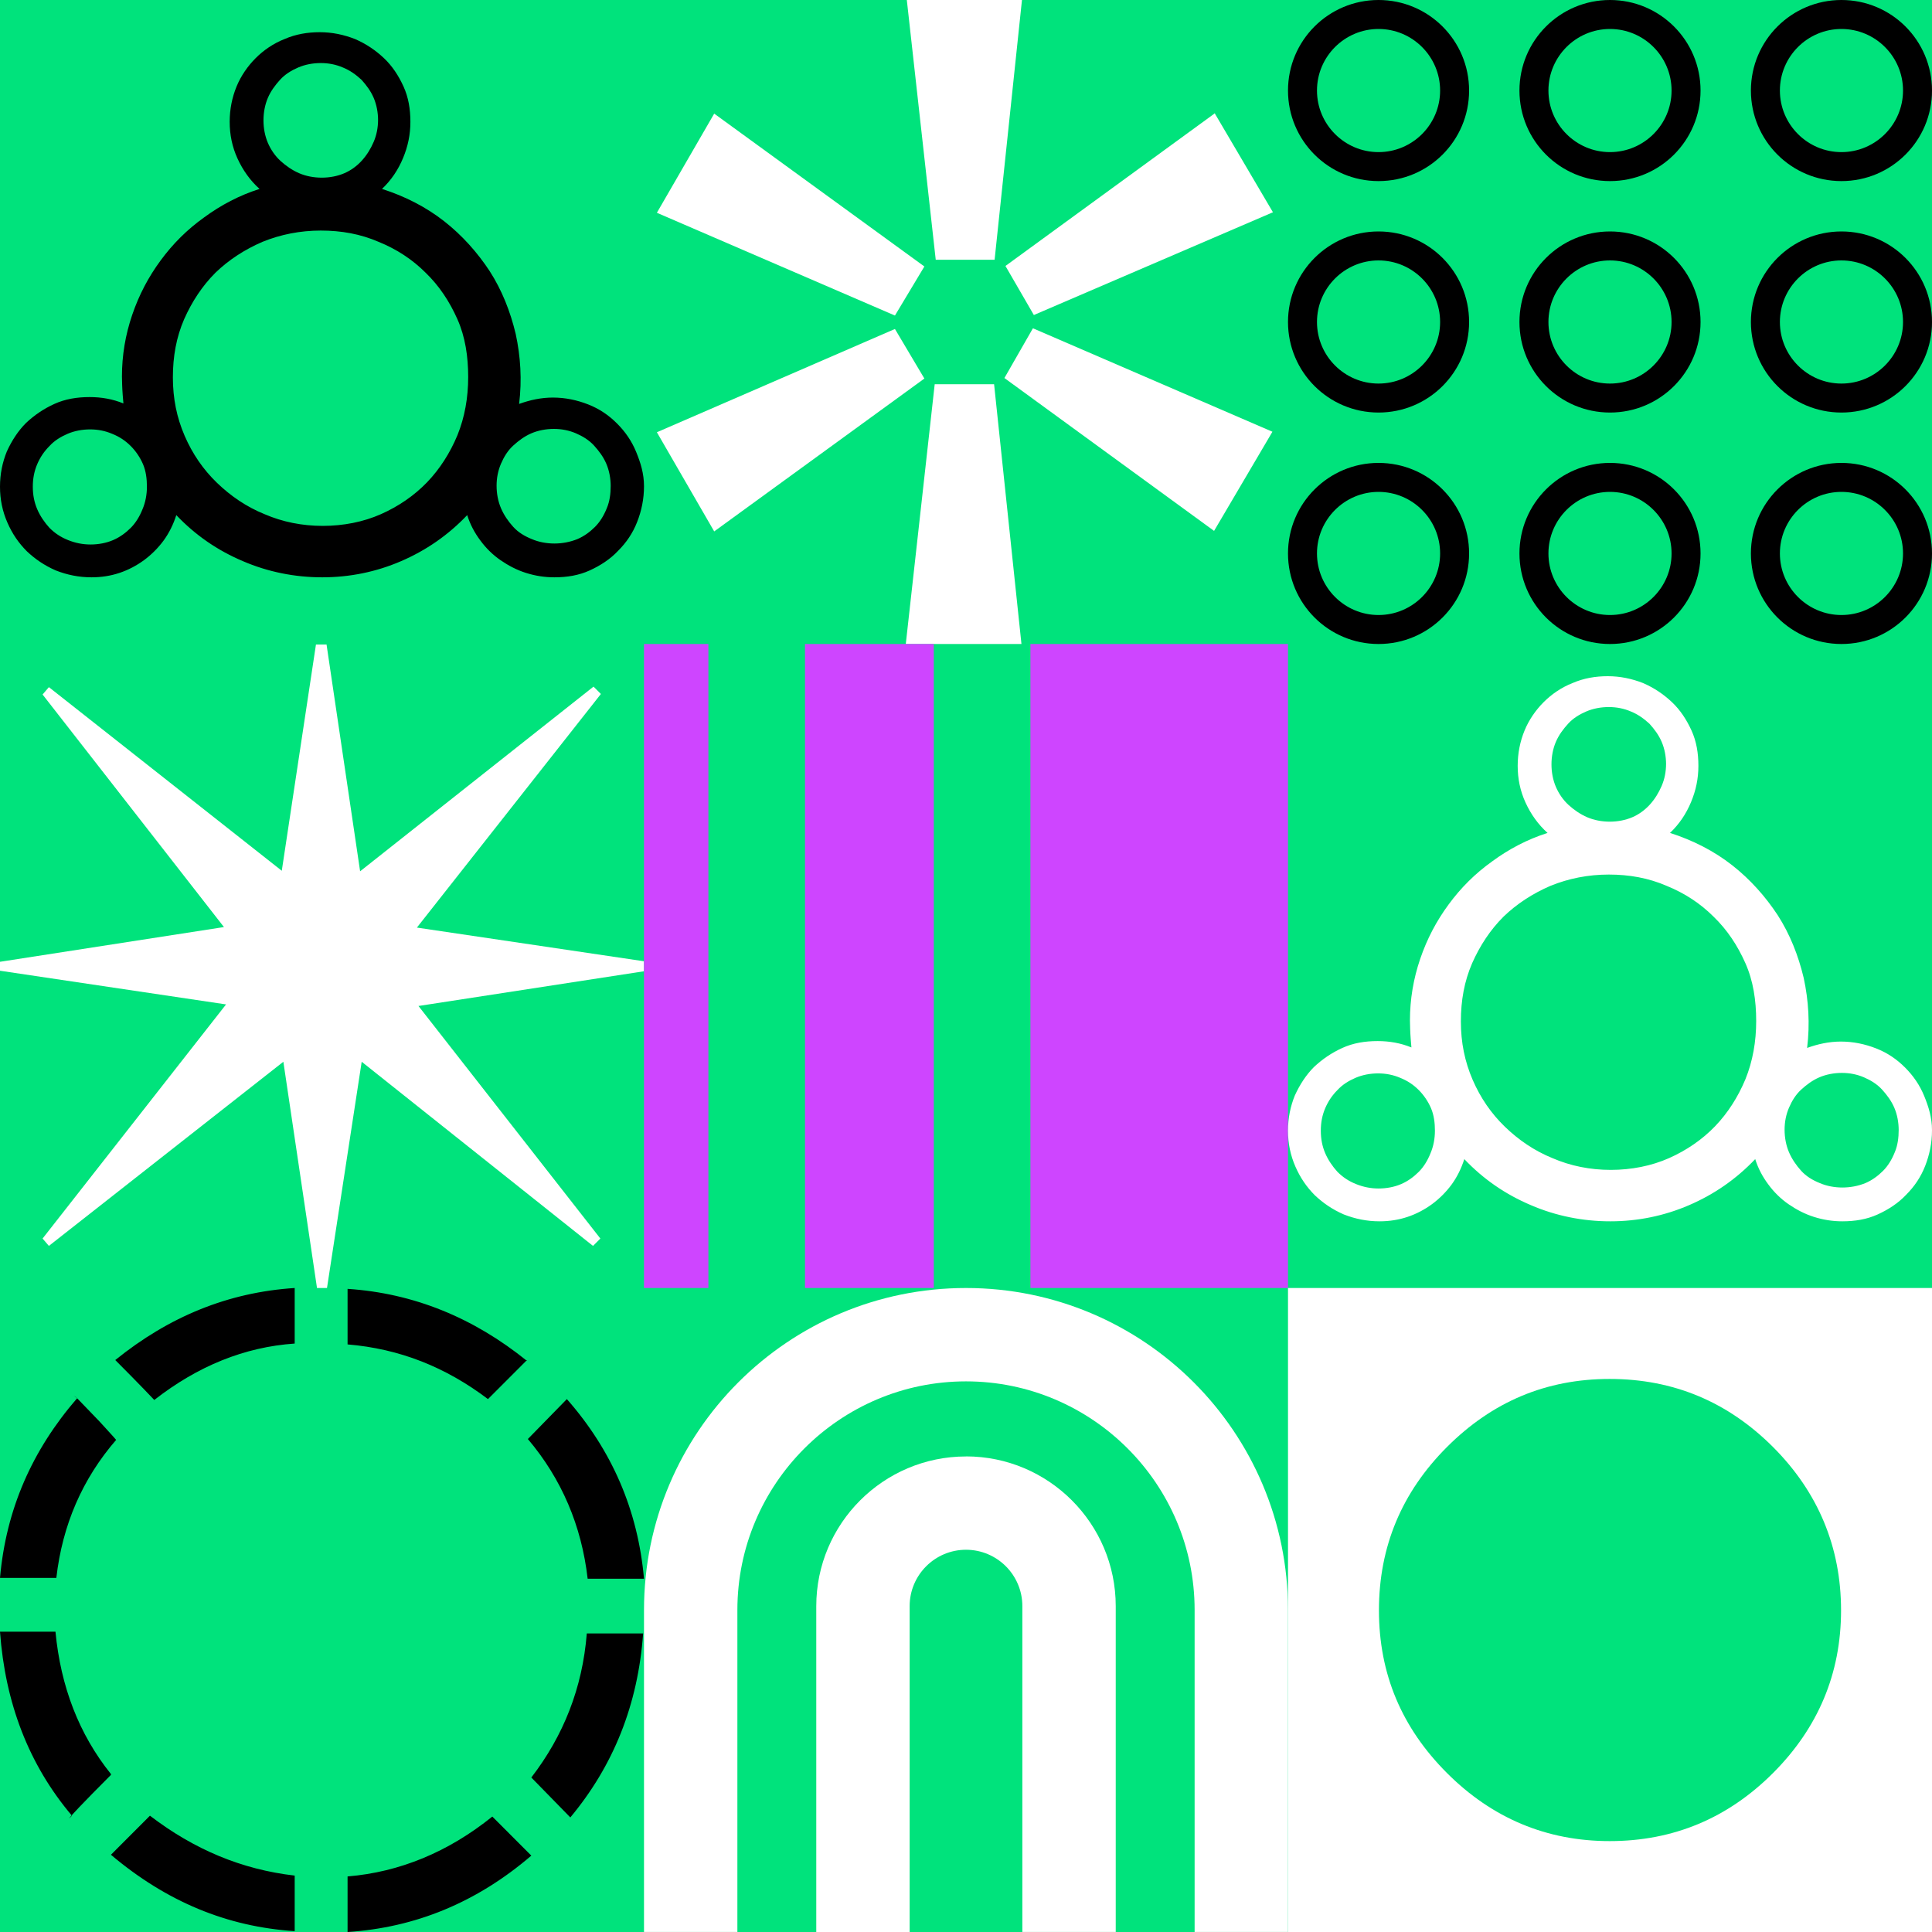
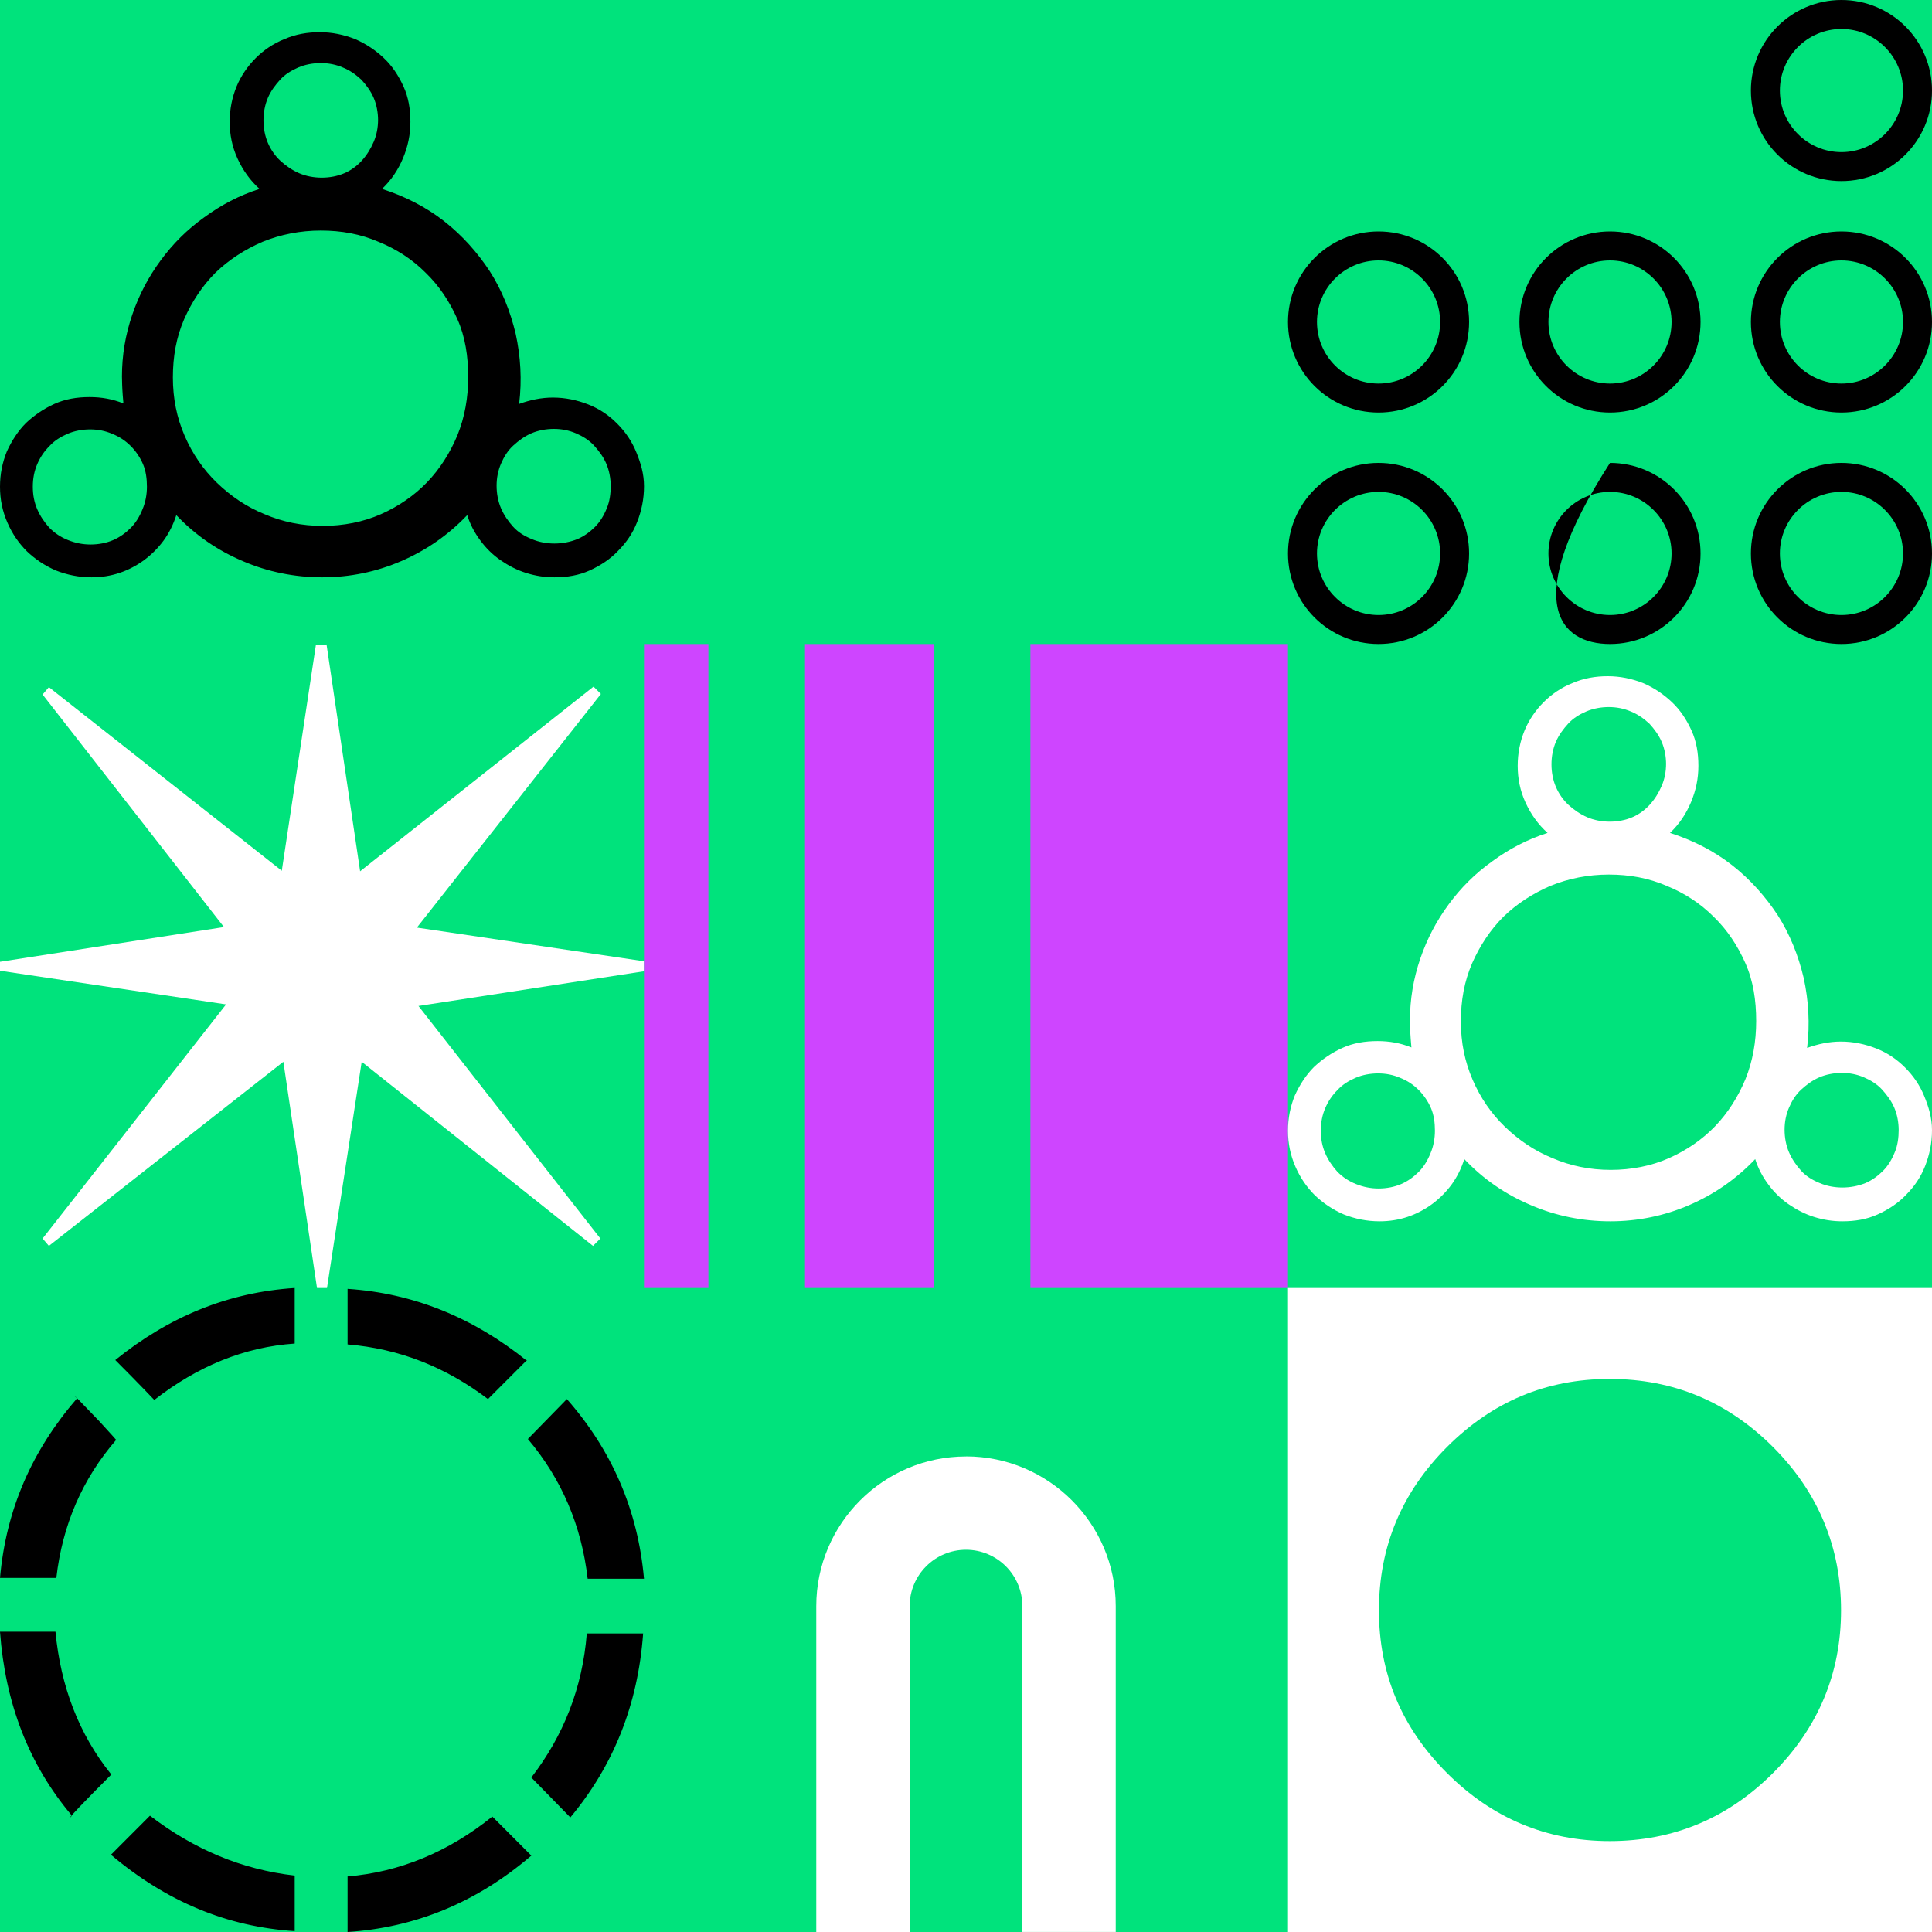
<svg xmlns="http://www.w3.org/2000/svg" width="1500" height="1500">
  <rect width="100%" height="100%" fill="#333333" stroke="none" />
  <svg width="1500" height="1500" viewBox="0 0 1500 1500" fill="none">
    <rect width="1500" height="1500" fill="#00E37C" />
  </svg>
  <svg width="1500" height="1500" viewBox="0 0 1500 1500" fill="none">
    <path d="M500 377.498C500 387.385 498.099 396.51 494.677 405.256C491.255 414.002 486.312 421.225 479.848 427.69C473.764 434.154 466.16 439.098 457.795 442.901C449.43 446.704 440.304 448.225 430.418 448.225C422.814 448.225 415.589 447.086 408.365 444.804C401.141 442.523 394.677 439.1 388.593 434.917C382.509 430.734 377.187 425.41 373.004 419.706C368.441 413.622 365.019 407.157 362.738 399.932C347.909 415.522 330.798 427.313 311.407 435.678C292.015 444.044 271.483 448.225 250.19 448.225C228.897 448.225 207.985 444.044 188.593 435.678C168.821 427.313 151.711 415.522 136.882 399.932C134.601 407.157 131.179 414.002 126.997 419.706C122.814 425.41 117.491 430.734 111.787 434.917C106.084 439.1 99.62 442.523 92.776 444.804C85.932 447.086 78.708 448.225 71.103 448.225C61.217 448.225 52.091 446.323 43.346 442.901C34.601 439.098 27.377 434.155 20.913 428.07C14.449 421.606 9.506 414.382 5.704 405.637C1.901 396.891 0 387.765 0 377.879C0 367.992 1.901 358.862 5.323 350.497C9.125 342.131 14.069 334.528 20.153 328.444C26.616 322.359 33.84 317.416 42.205 313.613C50.57 309.81 59.696 308.289 69.582 308.289C78.707 308.289 87.453 309.81 95.818 313.232C95.437 309.81 95 302.5 95 302.5C95 302.5 94.677 296.124 94.677 292.321C94.677 275.97 97.339 259.999 102.662 244.408C107.985 228.818 115.21 215.129 124.715 202.201C134.221 189.272 145.248 178.244 158.556 168.738C171.483 159.231 185.932 151.623 201.521 146.68C194.297 140.216 188.593 132.231 184.411 123.104C180.228 113.978 178.327 104.472 178.327 94.585C178.327 84.698 180.228 75.573 183.65 67.208C187.072 58.842 192.395 51.239 198.479 45.155C204.563 39.071 212.168 33.746 220.913 30.324C229.658 26.522 238.784 25 248.289 25C257.795 25 266.92 26.902 275.665 30.324C284.41 34.127 291.635 39.071 298.099 45.155C304.563 51.239 309.506 58.842 313.308 67.208C317.11 75.573 318.631 84.698 318.631 94.585C318.631 104.472 316.73 113.598 312.928 122.724C309.126 131.85 303.802 139.835 296.578 146.68C314.449 152.384 330.799 160.751 344.867 171.778C358.935 182.806 370.722 196.115 380.228 210.565C389.734 225.395 396.198 241.747 400.38 259.239C404.183 276.731 405.323 294.98 403.042 313.613C411.407 310.571 420.152 308.669 429.278 308.669C438.783 308.669 447.909 310.571 456.654 313.994C465.399 317.416 472.623 322.36 479.087 328.824C485.551 335.289 490.494 342.512 493.916 350.877C497.338 359.243 500 367.611 500 377.498ZM114.068 377.879C114.068 371.795 113.308 365.707 111.027 360.384C108.746 355.06 105.324 350.117 101.521 346.314C97.339 342.132 92.776 339.09 87.073 336.808C81.749 334.527 76.046 333.387 69.962 333.387C63.879 333.387 57.795 334.527 52.472 336.808C47.148 339.09 42.206 342.132 38.403 346.314C34.221 350.497 31.179 355.06 28.898 360.384C26.616 365.707 25.476 371.414 25.476 377.879C25.476 384.343 26.616 390.045 28.898 395.369C31.179 400.693 34.601 405.636 38.403 409.819C42.586 414.002 47.148 417.044 52.852 419.325C58.555 421.607 64.259 422.746 70.342 422.746C76.426 422.746 82.51 421.607 87.833 419.325C93.156 417.044 97.719 413.621 101.521 409.819C105.324 406.016 108.365 401.073 110.646 395.369C112.928 390.045 114.068 383.963 114.068 377.879ZM363.498 292.702C363.498 276.731 361.217 261.519 355.133 247.829C349.05 234.14 341.065 221.974 330.418 211.707C320.152 201.44 307.985 193.455 293.917 187.751C279.848 181.667 265.019 179.006 249.049 179.006C233.08 179.006 217.871 182.047 203.802 187.751C189.734 193.835 177.567 201.82 167.301 211.707C157.034 221.974 149.05 234.14 142.966 247.829C136.882 261.899 134.221 276.731 134.221 293.082C134.221 309.433 137.262 324.261 143.346 338.331C149.43 352.4 157.795 364.567 168.441 374.834C179.088 385.101 191.255 393.467 205.323 399.171C219.392 405.255 234.601 408.296 250.571 408.296C266.54 408.296 282.13 405.255 295.818 399.171C309.506 393.087 321.673 384.72 331.559 374.453C341.445 364.186 349.43 351.639 355.133 337.95C360.837 323.88 363.498 308.672 363.498 292.702ZM293.536 93.448C293.536 87.364 292.395 81.277 290.114 75.953C287.833 70.629 284.411 66.067 280.608 61.884C276.426 58.081 271.863 54.659 266.16 52.377C260.836 50.096 255.133 48.956 249.049 48.956C242.966 48.956 236.882 50.096 231.559 52.377C226.236 54.659 221.293 57.701 217.49 61.884C213.688 66.067 210.266 70.629 207.985 75.953C205.703 81.277 204.563 87.364 204.563 93.448C204.563 99.532 205.703 105.615 207.985 110.938C210.266 116.262 213.688 121.205 217.871 125.008C222.054 128.81 226.996 132.232 232.319 134.514C237.642 136.795 243.726 137.935 249.81 137.935C255.894 137.935 261.978 136.795 267.301 134.514C272.624 132.232 277.186 128.81 280.988 124.627C284.791 120.444 287.833 115.501 290.114 110.177C292.395 104.853 293.536 99.151 293.536 92.687V93.448ZM474.144 377.498C474.144 371.414 473.004 365.327 470.722 360.003C468.441 354.68 465.019 350.117 461.217 345.934C457.414 341.751 452.472 338.709 447.148 336.427C441.825 334.146 436.122 333.006 430.038 333.006C423.955 333.006 417.871 334.146 412.547 336.427C407.224 338.709 402.662 342.131 398.479 345.934C394.297 349.736 391.255 354.68 388.974 360.003C386.692 365.327 385.551 371.033 385.551 377.117C385.551 383.202 386.692 389.284 388.974 394.608C391.255 399.931 394.677 404.875 398.479 409.058C402.282 413.24 407.224 416.282 412.928 418.564C418.251 420.846 424.335 421.985 430.418 421.985C436.502 421.985 442.586 420.846 448.289 418.564C453.612 416.282 458.175 412.86 461.977 409.058C465.78 405.255 468.821 400.312 471.102 394.608C473.384 389.284 474.144 383.202 474.144 377.117V377.498Z" fill="black" />
  </svg>
  <svg width="1500" height="1500" viewBox="0 0 1500 1500" fill="none">
    <g clip-path="url(#clip0_1216_4365)">
      <path d="M253.47 500L279.592 676.47L460.817 533.088L466.531 538.808L323.674 720.179L500 746.324V754.085L324.898 781.045L466.122 961.601L460.408 967.318L280.817 824.345L253.878 1000H246.122L220 824.345L37.959 967.318L33.061 961.601L175.51 779.821L0 753.676V746.733L173.877 719.771L33.061 539.216L37.959 533.497L218.776 676.061L245.306 500.409H253.47V500Z" fill="white" />
    </g>
    <defs>
      <clipPath id="clip0_1216_4365">
        <rect width="500" height="500" fill="white" transform="translate(0 500)" />
      </clipPath>
    </defs>
  </svg>
  <svg width="1500" height="1500" viewBox="0 0 1500 1500" fill="none">
    <g clip-path="url(#clip0_1216_5544)">
      <path d="M43.069 1225.07H0C4.711 1171.83 24.899 1126.01 59.892 1085.58L57.2 1083.56L59.219 1084.91L77.389 1103.77C86.137 1113.21 90.175 1117.92 90.175 1117.92C63.93 1148.25 48.452 1183.96 43.741 1225.07H43.069ZM86.137 1378.03C63.93 1400.27 53.163 1411.73 53.836 1411.73L55.855 1409.7C22.207 1369.95 4.038 1322.1 0 1266.85H43.069C47.106 1309.3 61.238 1346.36 86.137 1377.36V1378.03ZM228.802 1499.33C176.312 1495.96 129.206 1476.42 86.137 1440.03L116.42 1409.7C150.74 1435.98 187.752 1451.48 228.802 1456.2V1499.33V1499.33ZM228.802 1043.13C189.771 1045.82 153.432 1060.65 119.785 1086.93C119.785 1086.93 109.017 1075.47 88.156 1054.58L89.502 1055.93C131.225 1022.24 176.985 1003.37 228.802 1000V1043.13V1043.13ZM409.152 1055.93L378.869 1086.25C345.895 1061.32 310.229 1047.17 269.852 1043.8V1000.67C320.996 1004.04 367.429 1022.91 409.152 1056.6V1055.93ZM412.517 1440.7C370.121 1477.09 322.342 1496.63 269.852 1500V1456.87C310.229 1453.5 347.914 1438.01 382.234 1410.38L412.517 1440.7V1440.7ZM499.327 1225.74H456.258C451.548 1184.64 436.07 1148.25 409.825 1117.25L440.108 1086.25C475.101 1126.01 495.289 1172.51 500 1225.74H499.327ZM499.327 1268.19C495.289 1323.45 476.447 1370.62 442.799 1411.05L412.517 1380.05C437.416 1347.71 452.221 1310.65 455.585 1268.19H498.654H499.327Z" fill="black" />
    </g>
    <defs>
      <clipPath id="clip0_1216_5544">
        <rect width="500" height="500" fill="white" transform="translate(0 1000)" />
      </clipPath>
    </defs>
  </svg>
  <svg width="1500" height="1500" viewBox="0 0 1500 1500" fill="none">
-     <path d="M694.83 244.987L510 165.196L554.503 88.212L717.682 206.895L694.83 244.987V244.987ZM694.83 255.412L717.682 293.905L554.503 412.588L510 335.604L694.83 255.412V255.412ZM703.649 0H793.458L772.209 201.685H726.503L704.051 0H703.649ZM771.808 298.315L793.058 500H703.249L725.701 298.315H771.407H771.808ZM943.006 87.811L988.311 164.795L802.68 244.585L780.629 206.496L943.407 87.811H943.006ZM802.279 255.011L987.91 335.203L942.605 412.189L779.827 293.504L801.878 255.011H802.279Z" fill="white" />
-   </svg>
+     </svg>
  <svg width="1500" height="1500" viewBox="0 0 1500 1500" fill="none">
    <g clip-path="url(#clip0_1036_1288)">
      <path d="M1000 500V1000H800V500H1000Z" fill="#CE45FF" />
      <path d="M550 500V1000H500V500H550Z" fill="#CE45FF" />
      <path d="M725 500V1000H625V500H725Z" fill="#CE45FF" />
    </g>
    <defs>
      <clipPath id="clip0_1036_1288">
        <rect width="500" height="500" fill="white" transform="translate(500 500)" />
      </clipPath>
    </defs>
  </svg>
  <svg width="1500" height="1500" viewBox="0 0 1500 1500" fill="none">
    <g clip-path="url(#clip0_1216_4758)">
-       <path d="M750 1000C611.95 1000 500 1111.94 500 1249.98V1499.95H572.5V1249.98C572.5 1152.13 652.15 1072.49 750 1072.49C847.85 1072.49 927.5 1152.13 927.5 1249.98V1499.95H1000V1249.98C1000 1111.94 888.05 1000 750 1000Z" fill="white" />
      <path d="M750 1130.79C685.9 1130.79 633.75 1182.93 633.75 1247.03V1500H706.25V1246.98C706.25 1222.88 725.85 1203.23 750 1203.23C774.15 1203.23 793.75 1222.83 793.75 1246.98V1499.95H866.25V1246.98C866.25 1182.88 814.1 1130.74 750 1130.74V1130.79Z" fill="white" />
    </g>
    <defs>
      <clipPath id="clip0_1216_4758">
        <rect width="500" height="500" fill="white" transform="translate(500 1000)" />
      </clipPath>
    </defs>
  </svg>
  <svg width="1500" height="1500" viewBox="0 0 1500 1500" fill="none">
    <g clip-path="url(#clip0_1216_5169)">
-       <path d="M1070.3 22.5C1096.65 22.5 1118.1 43.95 1118.1 70.3C1118.1 96.65 1096.65 118.1 1070.3 118.1C1043.95 118.1 1022.5 96.65 1022.5 70.3C1022.5 43.95 1043.95 22.5 1070.3 22.5ZM1070.3 0C1031.45 0 1000 31.45 1000 70.3C1000 109.15 1031.45 140.6 1070.3 140.6C1109.15 140.6 1140.6 109.15 1140.6 70.3C1140.6 31.45 1109.1 0 1070.3 0Z" fill="black" />
      <path d="M1429.7 22.5C1456.05 22.5 1477.5 43.95 1477.5 70.3C1477.5 96.65 1456.05 118.1 1429.7 118.1C1403.35 118.1 1381.9 96.65 1381.9 70.3C1381.9 43.95 1403.35 22.5 1429.7 22.5ZM1429.7 0C1390.9 0 1359.4 31.45 1359.4 70.3C1359.4 109.15 1390.85 140.6 1429.7 140.6C1468.55 140.6 1500 109.15 1500 70.3C1500 31.45 1468.55 0 1429.7 0Z" fill="black" />
      <path d="M1070.3 381.9C1096.65 381.9 1118.1 403.35 1118.1 429.7C1118.1 456.05 1096.65 477.5 1070.3 477.5C1043.95 477.5 1022.5 456.05 1022.5 429.7C1022.5 403.35 1043.95 381.9 1070.3 381.9ZM1070.3 359.4C1031.5 359.4 1000 390.85 1000 429.7C1000 468.55 1031.45 500 1070.3 500C1109.15 500 1140.6 468.55 1140.6 429.7C1140.6 390.85 1109.15 359.4 1070.3 359.4Z" fill="black" />
-       <path d="M1250 381.9C1276.35 381.9 1297.8 403.35 1297.8 429.7C1297.8 456.05 1276.35 477.5 1250 477.5C1223.65 477.5 1202.2 456.05 1202.2 429.7C1202.2 403.35 1223.65 381.9 1250 381.9ZM1250 359.4C1211.2 359.4 1179.7 390.85 1179.7 429.7C1179.7 468.55 1211.15 500 1250 500C1288.85 500 1320.3 468.55 1320.3 429.7C1320.3 390.85 1288.85 359.4 1250 359.4Z" fill="black" />
+       <path d="M1250 381.9C1276.35 381.9 1297.8 403.35 1297.8 429.7C1297.8 456.05 1276.35 477.5 1250 477.5C1223.65 477.5 1202.2 456.05 1202.2 429.7C1202.2 403.35 1223.65 381.9 1250 381.9ZM1250 359.4C1179.7 468.55 1211.15 500 1250 500C1288.85 500 1320.3 468.55 1320.3 429.7C1320.3 390.85 1288.85 359.4 1250 359.4Z" fill="black" />
      <path d="M1250 202.2C1276.35 202.2 1297.8 223.65 1297.8 250C1297.8 276.35 1276.35 297.8 1250 297.8C1223.65 297.8 1202.2 276.35 1202.2 250C1202.2 223.65 1223.65 202.2 1250 202.2ZM1250 179.7C1211.2 179.7 1179.7 211.15 1179.7 250C1179.7 288.85 1211.15 320.3 1250 320.3C1288.85 320.3 1320.3 288.85 1320.3 250C1320.3 211.15 1288.85 179.7 1250 179.7Z" fill="black" />
      <path d="M1070.3 202.2C1096.65 202.2 1118.1 223.65 1118.1 250C1118.1 276.35 1096.65 297.8 1070.3 297.8C1043.95 297.8 1022.5 276.35 1022.5 250C1022.5 223.65 1043.95 202.2 1070.3 202.2ZM1070.3 179.7C1031.45 179.7 1000 211.2 1000 250C1000 288.8 1031.45 320.3 1070.3 320.3C1109.15 320.3 1140.6 288.85 1140.6 250C1140.6 211.15 1109.15 179.7 1070.3 179.7Z" fill="black" />
      <path d="M1429.7 202.2C1456.05 202.2 1477.5 223.65 1477.5 250C1477.5 276.35 1456.05 297.8 1429.7 297.8C1403.35 297.8 1381.9 276.35 1381.9 250C1381.9 223.65 1403.35 202.2 1429.7 202.2ZM1429.7 179.7C1390.9 179.7 1359.4 211.15 1359.4 250C1359.4 288.85 1390.85 320.3 1429.7 320.3C1468.55 320.3 1500 288.85 1500 250C1500 211.15 1468.55 179.7 1429.7 179.7Z" fill="black" />
-       <path d="M1250 22.5C1276.35 22.5 1297.8 43.95 1297.8 70.3C1297.8 96.65 1276.35 118.1 1250 118.1C1223.65 118.1 1202.2 96.65 1202.2 70.3C1202.2 43.95 1223.65 22.5 1250 22.5ZM1250 0C1211.2 0 1179.7 31.45 1179.7 70.3C1179.7 109.15 1211.15 140.6 1250 140.6C1288.85 140.6 1320.3 109.15 1320.3 70.3C1320.3 31.45 1288.8 0 1250 0Z" fill="black" />
      <path d="M1429.7 381.9C1456.05 381.9 1477.5 403.35 1477.5 429.7C1477.5 456.05 1456.05 477.5 1429.7 477.5C1403.35 477.5 1381.9 456.05 1381.9 429.7C1381.9 403.35 1403.35 381.9 1429.7 381.9ZM1429.7 359.4C1390.9 359.4 1359.4 390.85 1359.4 429.7C1359.4 468.55 1390.85 500 1429.7 500C1468.55 500 1500 468.55 1500 429.7C1500 390.85 1468.55 359.4 1429.7 359.4Z" fill="black" />
    </g>
    <defs>
      <clipPath id="clip0_1216_5169">
        <rect width="500" height="500" fill="white" transform="translate(1000)" />
      </clipPath>
    </defs>
  </svg>
  <svg width="1500" height="1500" viewBox="0 0 1500 1500" fill="none">
    <path d="M1500 877.498C1500 887.385 1498.1 896.51 1494.68 905.256C1491.25 914.002 1486.31 921.225 1479.85 927.69C1473.76 934.154 1466.16 939.098 1457.79 942.901C1449.43 946.704 1440.3 948.225 1430.42 948.225C1422.81 948.225 1415.59 947.086 1408.36 944.804C1401.14 942.523 1394.68 939.1 1388.59 934.917C1382.51 930.734 1377.19 925.41 1373 919.706C1368.44 913.622 1365.02 907.157 1362.74 899.932C1347.91 915.522 1330.8 927.313 1311.41 935.678C1292.02 944.044 1271.48 948.225 1250.19 948.225C1228.9 948.225 1207.98 944.044 1188.59 935.678C1168.82 927.313 1151.71 915.522 1136.88 899.932C1134.6 907.157 1131.18 914.002 1127 919.706C1122.81 925.41 1117.49 930.734 1111.79 934.917C1106.08 939.1 1099.62 942.523 1092.78 944.804C1085.93 947.086 1078.71 948.225 1071.1 948.225C1061.22 948.225 1052.09 946.323 1043.35 942.901C1034.6 939.098 1027.38 934.155 1020.91 928.07C1014.45 921.606 1009.51 914.382 1005.7 905.637C1001.9 896.891 1000 887.765 1000 877.879C1000 867.992 1001.9 858.862 1005.32 850.497C1009.13 842.131 1014.07 834.528 1020.15 828.444C1026.62 822.359 1033.84 817.416 1042.21 813.613C1050.57 809.81 1059.7 808.289 1069.58 808.289C1078.71 808.289 1087.45 809.81 1095.82 813.232C1095.44 809.81 1095 802.5 1095 802.5C1095 802.5 1094.68 796.124 1094.68 792.321C1094.68 775.97 1097.34 759.999 1102.66 744.408C1107.99 728.818 1115.21 715.129 1124.72 702.201C1134.22 689.272 1145.25 678.244 1158.56 668.738C1171.48 659.231 1185.93 651.623 1201.52 646.68C1194.3 640.216 1188.59 632.231 1184.41 623.104C1180.23 613.978 1178.33 604.472 1178.33 594.585C1178.33 584.699 1180.23 575.573 1183.65 567.208C1187.07 558.842 1192.4 551.239 1198.48 545.155C1204.56 539.071 1212.17 533.746 1220.91 530.324C1229.66 526.522 1238.78 525 1248.29 525C1257.8 525 1266.92 526.902 1275.67 530.324C1284.41 534.127 1291.64 539.071 1298.1 545.155C1304.56 551.239 1309.51 558.842 1313.31 567.208C1317.11 575.573 1318.63 584.699 1318.63 594.585C1318.63 604.472 1316.73 613.598 1312.93 622.724C1309.13 631.85 1303.8 639.835 1296.58 646.68C1314.45 652.384 1330.8 660.751 1344.87 671.778C1358.94 682.806 1370.72 696.115 1380.23 710.565C1389.73 725.395 1396.2 741.747 1400.38 759.239C1404.18 776.731 1405.32 794.98 1403.04 813.613C1411.41 810.571 1420.15 808.669 1429.28 808.669C1438.78 808.669 1447.91 810.571 1456.65 813.994C1465.4 817.416 1472.62 822.36 1479.09 828.824C1485.55 835.289 1490.49 842.512 1493.92 850.877C1497.34 859.243 1500 867.611 1500 877.498ZM1114.07 877.879C1114.07 871.795 1113.31 865.707 1111.03 860.384C1108.75 855.06 1105.32 850.117 1101.52 846.314C1097.34 842.132 1092.78 839.09 1087.07 836.808C1081.75 834.527 1076.05 833.387 1069.96 833.387C1063.88 833.387 1057.79 834.527 1052.47 836.808C1047.15 839.09 1042.21 842.132 1038.4 846.314C1034.22 850.497 1031.18 855.06 1028.9 860.384C1026.62 865.707 1025.48 871.414 1025.48 877.879C1025.48 884.343 1026.62 890.045 1028.9 895.369C1031.18 900.693 1034.6 905.636 1038.4 909.819C1042.59 914.002 1047.15 917.044 1052.85 919.325C1058.56 921.607 1064.26 922.746 1070.34 922.746C1076.43 922.746 1082.51 921.607 1087.83 919.325C1093.16 917.044 1097.72 913.621 1101.52 909.819C1105.32 906.016 1108.37 901.073 1110.65 895.369C1112.93 890.045 1114.07 883.963 1114.07 877.879ZM1363.5 792.702C1363.5 776.731 1361.22 761.519 1355.13 747.829C1349.05 734.14 1341.06 721.974 1330.42 711.707C1320.15 701.44 1307.99 693.455 1293.92 687.751C1279.85 681.667 1265.02 679.006 1249.05 679.006C1233.08 679.006 1217.87 682.047 1203.8 687.751C1189.73 693.835 1177.57 701.82 1167.3 711.707C1157.03 721.974 1149.05 734.14 1142.97 747.829C1136.88 761.899 1134.22 776.731 1134.22 793.082C1134.22 809.433 1137.26 824.261 1143.35 838.331C1149.43 852.4 1157.79 864.567 1168.44 874.834C1179.09 885.101 1191.25 893.467 1205.32 899.171C1219.39 905.255 1234.6 908.296 1250.57 908.296C1266.54 908.296 1282.13 905.255 1295.82 899.171C1309.51 893.087 1321.67 884.72 1331.56 874.453C1341.44 864.186 1349.43 851.639 1355.13 837.95C1360.84 823.88 1363.5 808.672 1363.5 792.702ZM1293.54 593.448C1293.54 587.364 1292.4 581.277 1290.11 575.953C1287.83 570.629 1284.41 566.067 1280.61 561.884C1276.43 558.081 1271.86 554.659 1266.16 552.377C1260.84 550.096 1255.13 548.956 1249.05 548.956C1242.97 548.956 1236.88 550.096 1231.56 552.377C1226.24 554.659 1221.29 557.701 1217.49 561.884C1213.69 566.067 1210.27 570.629 1207.98 575.953C1205.7 581.277 1204.56 587.364 1204.56 593.448C1204.56 599.532 1205.7 605.615 1207.98 610.938C1210.27 616.262 1213.69 621.205 1217.87 625.008C1222.05 628.81 1227 632.232 1232.32 634.514C1237.64 636.795 1243.73 637.935 1249.81 637.935C1255.89 637.935 1261.98 636.795 1267.3 634.514C1272.62 632.232 1277.19 628.81 1280.99 624.627C1284.79 620.444 1287.83 615.501 1290.11 610.177C1292.4 604.853 1293.54 599.151 1293.54 592.687V593.448ZM1474.14 877.498C1474.14 871.414 1473 865.327 1470.72 860.003C1468.44 854.68 1465.02 850.117 1461.22 845.934C1457.41 841.751 1452.47 838.709 1447.15 836.427C1441.83 834.146 1436.12 833.006 1430.04 833.006C1423.95 833.006 1417.87 834.146 1412.55 836.427C1407.22 838.709 1402.66 842.131 1398.48 845.934C1394.3 849.736 1391.25 854.68 1388.97 860.003C1386.69 865.327 1385.55 871.033 1385.55 877.117C1385.55 883.202 1386.69 889.284 1388.97 894.608C1391.25 899.931 1394.68 904.875 1398.48 909.058C1402.28 913.24 1407.22 916.282 1412.93 918.564C1418.25 920.846 1424.33 921.985 1430.42 921.985C1436.5 921.985 1442.59 920.846 1448.29 918.564C1453.61 916.282 1458.17 912.86 1461.98 909.058C1465.78 905.255 1468.82 900.312 1471.1 894.608C1473.38 889.284 1474.14 883.202 1474.14 877.117V877.498Z" fill="white" />
  </svg>
  <svg width="1500" height="1500" viewBox="0 0 1500 1500" fill="none">
    <g clip-path="url(#clip0_1216_5679)">
      <path d="M1500 1500.04H1000V1000H1500V1500.04ZM1249.76 1429.43C1299.23 1429.43 1341.5 1411.65 1376.56 1376.59C1411.62 1341.52 1429.39 1299.25 1429.39 1250.26C1429.39 1201.26 1411.62 1158.51 1376.56 1123.45C1341.5 1088.38 1299.23 1070.61 1249.76 1070.61C1200.29 1070.61 1158.5 1088.38 1123.44 1123.45C1088.38 1158.51 1070.61 1200.78 1070.61 1250.26C1070.61 1299.73 1088.38 1341.52 1123.44 1376.59C1158.5 1411.65 1200.77 1429.43 1249.76 1429.43Z" fill="white" />
    </g>
    <defs>
      <clipPath id="clip0_1216_5679">
        <rect width="500" height="500" fill="white" transform="translate(1000 1000)" />
      </clipPath>
    </defs>
  </svg>
</svg>